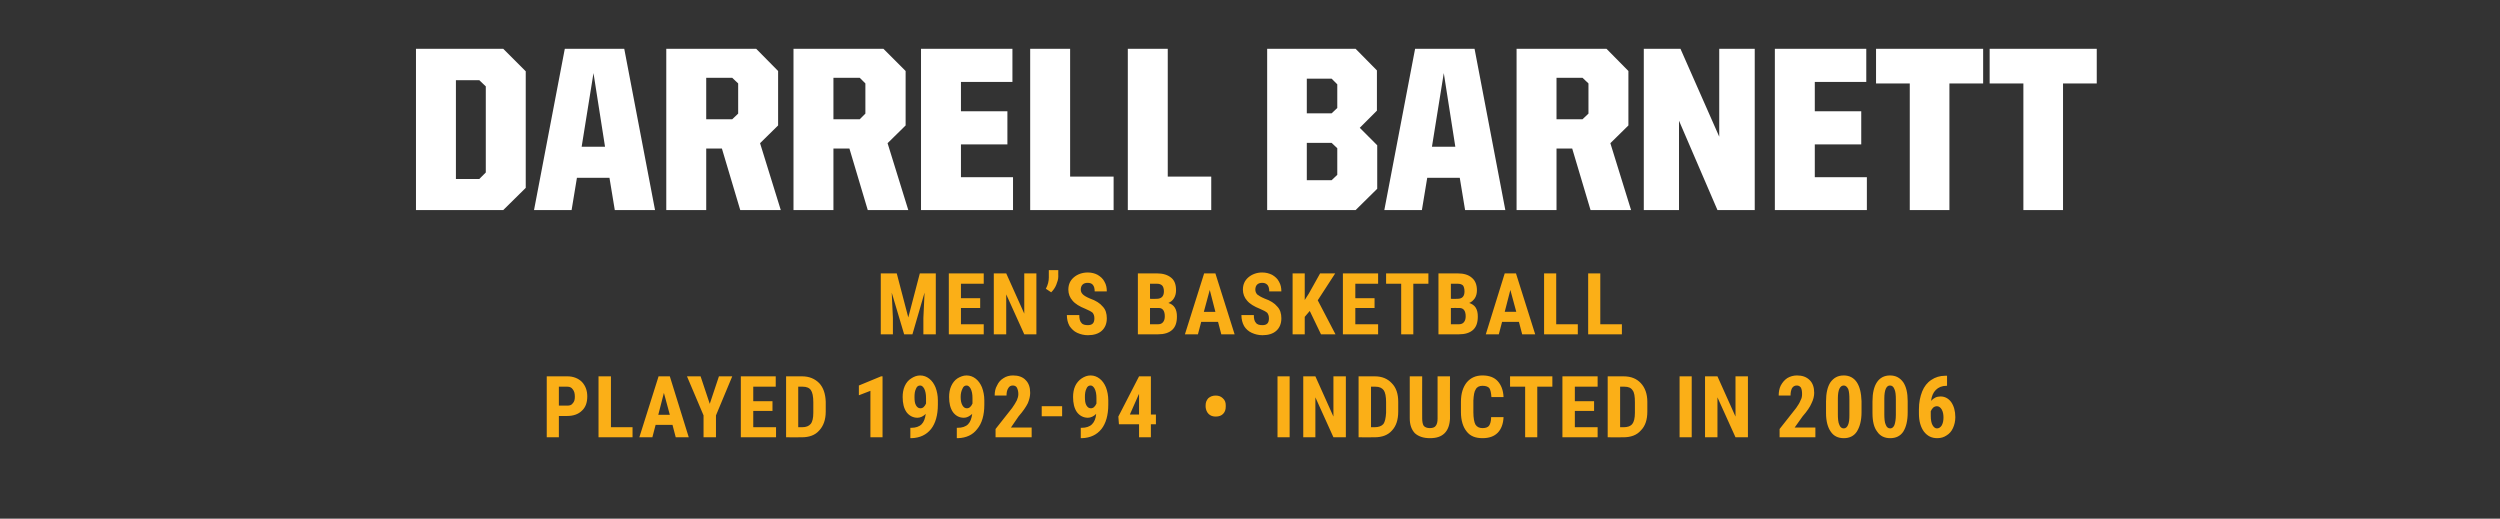
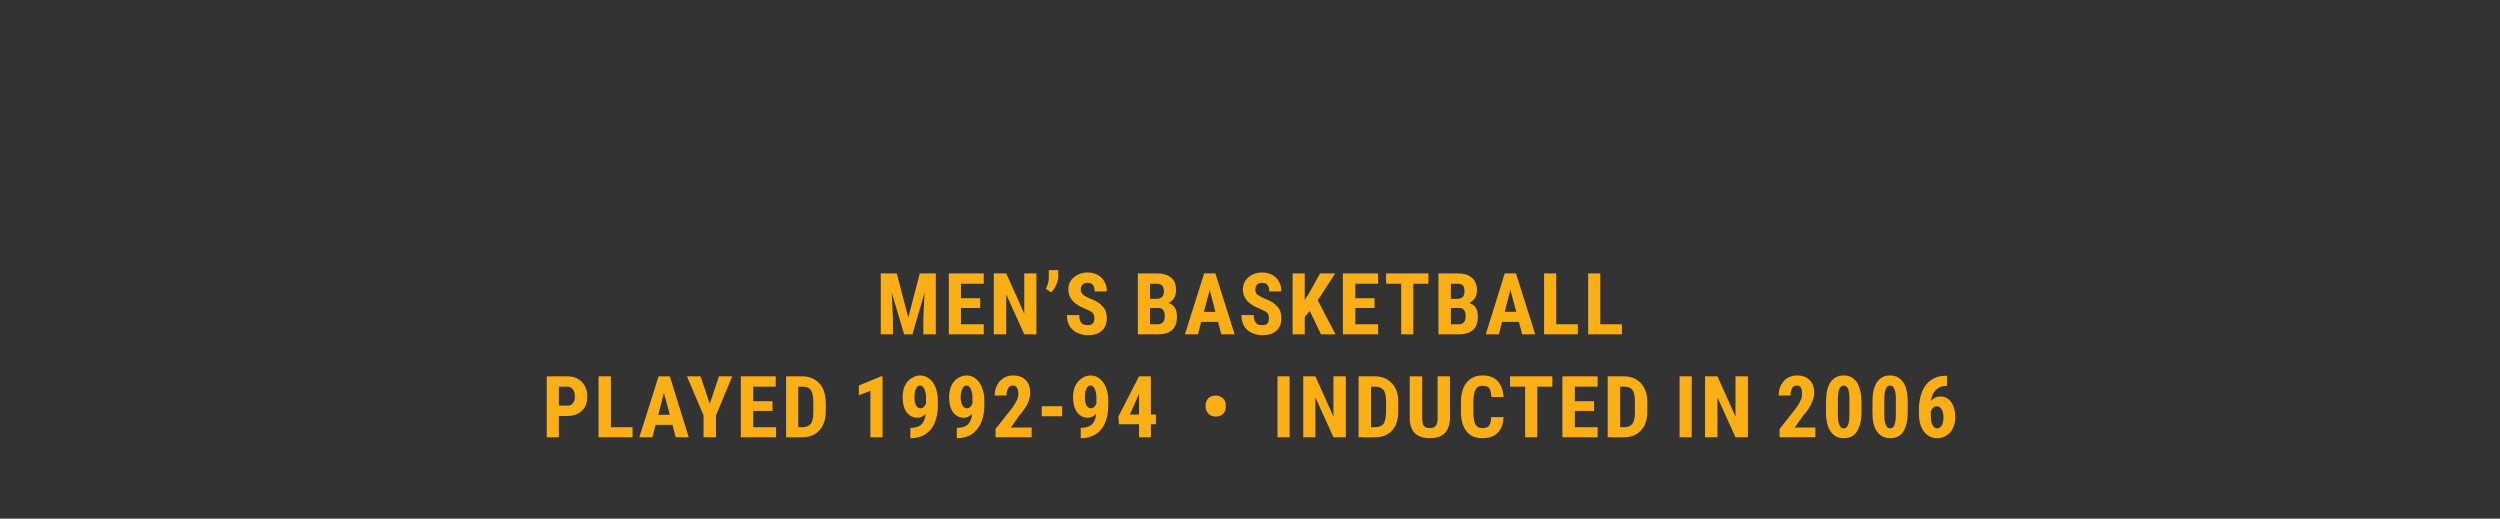
<svg xmlns="http://www.w3.org/2000/svg" version="1.1" width="845px" height="175.3px" viewBox="0 -11 845 175.3" style="top:-11px">
  <rect x="0" y="-11" width="845" height="175.3" fill="#333333" stroke="none" />
  <desc>name and info bar</desc>
  <defs />
  <g id="Polygon76474">
-     <path d="m140.6 5.5l29.5 0l7.6 7.6l0 39.4l-7.6 7.5l-29.5 0l0-54.5zm21.4 44l2.2-2.2l0-29.1l-2.2-2.1l-7.9 0l0 33.4l7.9 0zm28.9-44l20.1 0l10.4 54.5l-13.6 0l-1.8-10.9l-11 0l-1.8 10.9l-12.7 0l10.4-54.5zm5.7 33.1l7.9 0l-3.9-24.9l-4 24.9zm28.6-33.1l30.4 0l7.4 7.5l0 18.4l-6.1 6l7 22.6l-13.7 0l-6.2-20.8l-5.3 0l0 20.8l-13.5 0l0-54.5zm22.3 23.8l2-1.9l0-10.2l-2-1.9l-8.8 0l0 14l8.8 0zm20.7-23.8l30.4 0l7.5 7.5l0 18.4l-6.1 6l7 22.6l-13.7 0l-6.2-20.8l-5.4 0l0 20.8l-13.5 0l0-54.5zm22.4 23.8l1.9-1.9l0-10.2l-1.9-1.9l-8.9 0l0 14l8.9 0zm20.7-23.8l30.9 0l0 11.2l-17.4 0l0 9.9l15.7 0l0 11.2l-15.7 0l0 11.1l17.6 0l0 11.1l-31.1 0l0-54.5zm36.9 0l13.5 0l0 43.2l14.7 0l0 11.3l-28.2 0l0-54.5zm33 0l13.5 0l0 43.2l14.7 0l0 11.3l-28.2 0l0-54.5zm47.1 0l29.9 0l7.2 7.3l0 13.6l-5.8 5.8l5.9 5.9l0 14.7l-7.3 7.2l-29.9 0l0-54.5zm21.8 44.4l1.9-1.8l0-9l-1.9-1.8l-8.4 0l0 12.6l8.4 0zm0-22.6l1.9-1.8l0-8l-1.9-1.9l-8.4 0l0 11.7l8.4 0zm28.2-21.8l20.1 0l10.4 54.5l-13.6 0l-1.8-10.9l-11 0l-1.8 10.9l-12.7 0l10.4-54.5zm5.7 33.1l7.9 0l-3.9-24.9l-4 24.9zm28.6-33.1l30.4 0l7.4 7.5l0 18.4l-6.1 6l7 22.6l-13.7 0l-6.2-20.8l-5.3 0l0 20.8l-13.5 0l0-54.5zm22.3 23.8l2-1.9l0-10.2l-2-1.9l-8.8 0l0 14l8.8 0zm20.7-23.8l12.4 0l13.1 29.7l0-29.7l12 0l0 54.5l-12.6 0l-13-30.2l0 30.2l-11.9 0l0-54.5zm44.3 0l30.9 0l0 11.2l-17.4 0l0 9.9l15.7 0l0 11.2l-15.7 0l0 11.1l17.6 0l0 11.1l-31.1 0l0-54.5zm45.6 11.7l-11.4 0l0-11.7l36.2 0l0 11.7l-11.4 0l0 42.8l-13.4 0l0-42.8zm38.4 0l-11.4 0l0-11.7l36.2 0l0 11.7l-11.4 0l0 42.8l-13.4 0l0-42.8z" stroke="none" fill="#fff" />
-   </g>
+     </g>
  <g id="Group76477">
    <path d="m188.9 129.6l0 7.2l-4.1 0l0-20.6c0 0 7 .02 7 0c2 0 3.7.7 4.9 1.9c1.2 1.3 1.8 2.9 1.8 4.9c0 2.1-.6 3.7-1.8 4.8c-1.2 1.2-2.9 1.8-5 1.8c.01-.01-2.8 0-2.8 0zm0-3.5c0 0 2.9.02 2.9 0c.8 0 1.4-.2 1.8-.8c.5-.5.7-1.2.7-2.2c0-1.1-.2-1.9-.7-2.5c-.4-.6-1-.9-1.8-.9c.04-.01-2.9 0-2.9 0l0 6.4zm17.6 7.3l7.3 0l0 3.4l-11.5 0l0-20.6l4.2 0l0 17.2zm20.8-.8l-5.7 0l-1.1 4.2l-4.4 0l6.5-20.6l3.8 0l6.4 20.6l-4.4 0l-1.1-4.2zm-4.8-3.4l3.9 0l-2-7.4l-1.9 7.4zm17.4-3.7l3.1-9.3l4.5 0l-5.5 13.2l0 7.4l-4.2 0l0-7.4l-5.6-13.2l4.6 0l3.1 9.3zm21.2 2.4l-6.5 0l0 5.5l7.7 0l0 3.4l-11.9 0l0-20.6l11.8 0l0 3.5l-7.6 0l0 4.9l6.5 0l0 3.3zm4.6 8.9l0-20.6c0 0 5.42.02 5.4 0c2.4 0 4.3.8 5.8 2.3c1.4 1.5 2.1 3.6 2.2 6.3c0 0 0 3.3 0 3.3c0 2.8-.8 4.9-2.2 6.4c-1.4 1.6-3.4 2.3-5.9 2.3c.01.04-5.3 0-5.3 0zm4.1-17.1l0 13.7c0 0 1.28-.02 1.3 0c1.4 0 2.3-.4 2.9-1.1c.6-.7.9-2 .9-3.8c0 0 0-3.6 0-3.6c0-1.9-.3-3.3-.8-4c-.5-.8-1.5-1.2-2.8-1.2c.05-.01-1.5 0-1.5 0zm28.5 17.1l-4.1 0l0-15.7l-3.9 1.5l0-3.3l7.5-3.1l.5 0l0 20.6zm14.6-7.9c-.8.8-1.8 1.3-2.8 1.3c-1.5 0-2.8-.7-3.7-1.9c-.9-1.3-1.3-3-1.3-5.1c0-1.3.2-2.6.7-3.7c.5-1.1 1.2-2 2.2-2.6c.9-.6 1.9-1 3-1c1.2 0 2.2.4 3.1 1.1c.9.7 1.6 1.7 2.1 2.9c.5 1.3.8 2.8.8 4.4c0 0 0 1.5 0 1.5c0 3.5-.8 6.3-2.3 8.2c-1.6 2-3.8 3-6.6 3.1c-.01-.05-.4 0-.4 0l0-3.5c0 0 .25 0 .3 0c1.5 0 2.7-.4 3.5-1.2c.8-.8 1.2-2 1.4-3.5zm-1.8-1.9c.8 0 1.4-.5 1.9-1.6c0 0 0-1.8 0-1.8c0-1.4-.2-2.4-.6-3.2c-.4-.7-.8-1.1-1.4-1.1c-.6 0-1.1.3-1.4 1.1c-.4.8-.5 1.7-.5 2.8c0 1.2.1 2.1.5 2.8c.4.7.9 1 1.5 1zm17.5 1.9c-.9.8-1.8 1.3-2.8 1.3c-1.6 0-2.8-.7-3.7-1.9c-.9-1.3-1.3-3-1.3-5.1c0-1.3.2-2.6.7-3.7c.5-1.1 1.2-2 2.1-2.6c1-.6 2-1 3.1-1c1.2 0 2.2.4 3.1 1.1c.9.7 1.6 1.7 2.1 2.9c.5 1.3.8 2.8.8 4.4c0 0 0 1.5 0 1.5c0 3.5-.8 6.3-2.4 8.2c-1.5 2-3.7 3-6.5 3.1c-.02-.05-.4 0-.4 0l0-3.5c0 0 .24 0 .2 0c1.6 0 2.8-.4 3.6-1.2c.8-.8 1.2-2 1.4-3.5zm-1.8-1.9c.8 0 1.4-.5 1.9-1.6c0 0 0-1.8 0-1.8c0-1.4-.2-2.4-.6-3.2c-.4-.7-.8-1.1-1.4-1.1c-.6 0-1.1.3-1.4 1.1c-.4.8-.6 1.7-.6 2.8c0 1.2.2 2.1.6 2.8c.4.7.9 1 1.5 1zm21.9 9.8l-12.2 0l0-2.8c0 0 5.59-7.09 5.6-7.1c.7-1 1.2-1.8 1.6-2.6c.3-.7.5-1.4.5-2.1c0-.9-.2-1.6-.5-2.2c-.3-.5-.8-.7-1.4-.7c-.6 0-1.2.3-1.5.9c-.4.6-.6 1.4-.6 2.5c0 0-4 0-4 0c0-1.2.2-2.4.8-3.4c.5-1.1 1.2-1.9 2.2-2.5c.9-.6 2-.9 3.2-.9c1.8 0 3.3.5 4.3 1.6c1 1 1.5 2.4 1.5 4.3c0 1.1-.3 2.3-.8 3.5c-.6 1.2-1.6 2.7-3.1 4.4c0 .03-2.6 3.8-2.6 3.8l7 0l0 3.3zm10.3-7.1l-6.9 0l0-3.4l6.9 0l0 3.4zm11.5-.8c-.8.8-1.8 1.3-2.8 1.3c-1.5 0-2.8-.7-3.7-1.9c-.9-1.3-1.3-3-1.3-5.1c0-1.3.2-2.6.7-3.7c.5-1.1 1.3-2 2.2-2.6c.9-.6 1.9-1 3-1c1.2 0 2.2.4 3.1 1.1c.9.7 1.6 1.7 2.1 2.9c.5 1.3.8 2.8.8 4.4c0 0 0 1.5 0 1.5c0 3.5-.8 6.3-2.3 8.2c-1.6 2-3.8 3-6.6 3.1c0-.05-.4 0-.4 0l0-3.5c0 0 .25 0 .3 0c1.5 0 2.7-.4 3.5-1.2c.8-.8 1.3-2 1.4-3.5zm-1.8-1.9c.8 0 1.4-.5 1.9-1.6c0 0 0-1.8 0-1.8c0-1.4-.2-2.4-.6-3.2c-.4-.7-.8-1.1-1.4-1.1c-.6 0-1.1.3-1.4 1.1c-.4.8-.5 1.7-.5 2.8c0 1.2.1 2.1.5 2.8c.4.7.9 1 1.5 1zm20.3 2.1l1.7 0l0 3.3l-1.7 0l0 4.4l-4 0l0-4.4l-6.8 0l-.2-2.6l7-13.6l4 0l0 12.9zm-7.1 0l3.1 0l0-6.9l-.1.1l-3 6.8zm25.6-3.1c0-1 .3-1.7.9-2.4c.7-.6 1.5-.9 2.5-.9c1 0 1.8.3 2.4.9c.7.6 1 1.4 1 2.3c0 0 0 .6 0 .6c0 1-.3 1.8-.9 2.4c-.6.6-1.4.9-2.5.9c-1 0-1.8-.3-2.4-.9c-.6-.6-.9-1.4-1-2.3c0 0 0-.6 0-.6zm28.4 10.8l-4.1 0l0-20.6l4.1 0l0 20.6zm19 0l-4.2 0l-6.1-13.5l0 13.5l-4.1 0l0-20.6l4.1 0l6.1 13.6l0-13.6l4.2 0l0 20.6zm4.3 0l0-20.6c0 0 5.49.02 5.5 0c2.4 0 4.3.8 5.7 2.3c1.5 1.5 2.2 3.6 2.2 6.3c0 0 0 3.3 0 3.3c0 2.8-.7 4.9-2.1 6.4c-1.4 1.6-3.4 2.3-5.9 2.3c-.02.04-5.4 0-5.4 0zm4.2-17.1l0 13.7c0 0 1.25-.02 1.2 0c1.4 0 2.4-.4 3-1.1c.5-.7.8-2 .9-3.8c0 0 0-3.6 0-3.6c0-1.9-.3-3.3-.8-4c-.6-.8-1.5-1.2-2.8-1.2c.02-.01-1.5 0-1.5 0zm26.7-3.5c0 0-.05 14.3 0 14.3c-.1 2.1-.7 3.8-1.8 4.9c-1.2 1.2-2.8 1.7-5 1.7c-2.2 0-3.9-.6-5.1-1.7c-1.1-1.2-1.7-2.8-1.7-5c-.03 0 0-14.2 0-14.2l4.2 0c0 0-.04 14.21 0 14.2c0 1.2.2 2 .5 2.5c.4.5 1.1.8 2.1.8c1 0 1.7-.3 2-.8c.4-.5.6-1.3.6-2.4c-.01-.02 0-14.3 0-14.3l4.2 0zm18.1 13.8c-.1 2.3-.8 4.1-2 5.3c-1.2 1.2-2.9 1.8-5.1 1.8c-2.4 0-4.2-.7-5.4-2.3c-1.2-1.5-1.9-3.7-1.9-6.5c0 0 0-3.5 0-3.5c0-2.8.7-5 2-6.6c1.3-1.5 3-2.3 5.3-2.3c2.3 0 4 .7 5.1 1.9c1.2 1.3 1.9 3.1 2 5.4c0 0-4.1 0-4.1 0c-.1-1.4-.3-2.4-.7-3c-.4-.5-1.2-.8-2.3-.8c-1.1 0-1.9.4-2.3 1.2c-.5.7-.7 2-.8 3.8c0 0 0 3.9 0 3.9c0 2 .3 3.5.7 4.2c.5.8 1.3 1.2 2.4 1.2c1.1 0 1.8-.3 2.2-.8c.4-.6.7-1.5.7-2.9c0 0 4.2 0 4.2 0zm16.5-10.3l-5.1 0l0 17.1l-4.1 0l0-17.1l-5.1 0l0-3.5l14.3 0l0 3.5zm14.1 8.2l-6.5 0l0 5.5l7.7 0l0 3.4l-11.9 0l0-20.6l11.9 0l0 3.5l-7.7 0l0 4.9l6.5 0l0 3.3zm4.6 8.9l0-20.6c0 0 5.44.02 5.4 0c2.5 0 4.4.8 5.8 2.3c1.4 1.5 2.2 3.6 2.2 6.3c0 0 0 3.3 0 3.3c0 2.8-.7 4.9-2.2 6.4c-1.4 1.6-3.4 2.3-5.9 2.3c.03.04-5.3 0-5.3 0zm4.2-17.1l0 13.7c0 0 1.2-.02 1.2 0c1.4 0 2.4-.4 2.9-1.1c.6-.7.9-2 .9-3.8c0 0 0-3.6 0-3.6c0-1.9-.2-3.3-.8-4c-.5-.8-1.4-1.2-2.7-1.2c-.03-.01-1.5 0-1.5 0zm24.2 17.1l-4.1 0l0-20.6l4.1 0l0 20.6zm19 0l-4.2 0l-6.1-13.5l0 13.5l-4.2 0l0-20.6l4.2 0l6.1 13.6l0-13.6l4.2 0l0 20.6zm22.8 0l-12.1 0l0-2.8c0 0 5.57-7.09 5.6-7.1c.7-1 1.2-1.8 1.5-2.6c.4-.7.5-1.4.5-2.1c0-.9-.1-1.6-.4-2.2c-.4-.5-.8-.7-1.4-.7c-.7 0-1.2.3-1.6.9c-.3.6-.5 1.4-.5 2.5c0 0-4 0-4 0c0-1.2.2-2.4.7-3.4c.6-1.1 1.3-1.9 2.2-2.5c1-.6 2.1-.9 3.3-.9c1.8 0 3.2.5 4.3 1.6c1 1 1.5 2.4 1.5 4.3c0 1.1-.3 2.3-.9 3.5c-.5 1.2-1.5 2.7-3 4.4c-.02.03-2.7 3.8-2.7 3.8l7 0l0 3.3zm15.6-8.5c0 2.9-.6 5-1.6 6.6c-1 1.5-2.5 2.2-4.4 2.2c-1.9 0-3.4-.7-4.4-2.2c-1-1.4-1.6-3.5-1.6-6.3c0 0 0-3.9 0-3.9c0-2.8.5-5 1.5-6.5c1.1-1.5 2.5-2.3 4.5-2.3c1.9 0 3.4.8 4.4 2.3c1 1.5 1.5 3.6 1.6 6.4c0 0 0 3.7 0 3.7zm-4.1-4.2c0-1.6-.1-2.8-.4-3.6c-.4-.8-.9-1.2-1.5-1.2c-1.3 0-2 1.5-2 4.4c0 0 0 5.2 0 5.2c0 1.6.1 2.9.5 3.7c.3.8.8 1.2 1.5 1.2c.6 0 1.1-.4 1.4-1.1c.4-.8.5-2 .5-3.5c0 0 0-5.1 0-5.1zm19.7 4.2c0 2.9-.5 5-1.5 6.6c-1 1.5-2.5 2.2-4.4 2.2c-1.9 0-3.4-.7-4.4-2.2c-1.1-1.4-1.6-3.5-1.6-6.3c0 0 0-3.9 0-3.9c0-2.8.5-5 1.5-6.5c1-1.5 2.5-2.3 4.4-2.3c2 0 3.4.8 4.5 2.3c1 1.5 1.5 3.6 1.5 6.4c0 0 0 3.7 0 3.7zm-4-4.2c0-1.6-.1-2.8-.5-3.6c-.3-.8-.8-1.2-1.5-1.2c-1.2 0-1.9 1.5-1.9 4.4c0 0 0 5.2 0 5.2c0 1.6.1 2.9.5 3.7c.3.8.8 1.2 1.5 1.2c.6 0 1.1-.4 1.4-1.1c.3-.8.5-2 .5-3.5c0 0 0-5.1 0-5.1zm17.3-8.1l0 3.4c0 0-.21.01-.2 0c-1.5 0-2.7.5-3.6 1.4c-.9.9-1.4 2.1-1.6 3.7c.9-1 1.9-1.5 3.2-1.5c1.5 0 2.7.7 3.6 1.9c.9 1.3 1.4 3 1.4 5.1c0 1.4-.3 2.6-.8 3.7c-.5 1.1-1.2 1.9-2.2 2.5c-.9.6-1.9.9-3.1.9c-1.9 0-3.3-.7-4.5-2.2c-1.1-1.5-1.7-3.5-1.7-6.1c0 0 0-1.5 0-1.5c0-2.3.4-4.2 1.1-6c.7-1.7 1.7-3 3.1-3.9c1.3-.9 2.9-1.4 4.7-1.4c-.01.01.6 0 .6 0zm-3.4 10.3c-.5 0-1 .2-1.3.5c-.3.3-.6.7-.8 1.2c0 0 0 1.5 0 1.5c0 1.4.2 2.5.6 3.2c.4.7.9 1.1 1.5 1.1c.7 0 1.2-.4 1.6-1c.4-.7.6-1.6.6-2.7c0-1.1-.2-2-.6-2.7c-.4-.7-1-1.1-1.6-1.1z" stroke="none" fill="#fbaf17" />
    <path d="m303.1 81.4l3.9 14.9l3.9-14.9l5.4 0l0 20.6l-4.2 0l0-5.5l.4-8.6l-4.1 14.1l-2.8 0l-4.2-14.1l.4 8.6l0 5.5l-4.1 0l0-20.6l5.4 0zm28.2 11.7l-6.5 0l0 5.5l7.7 0l0 3.4l-11.8 0l0-20.6l11.8 0l0 3.5l-7.7 0l0 4.9l6.5 0l0 3.3zm19 8.9l-4.1 0l-6.1-13.5l0 13.5l-4.2 0l0-20.6l4.2 0l6.1 13.6l0-13.6l4.1 0l0 20.6zm5-14.2c0 0-1.8-1.2-1.8-1.2c.7-1.3 1-2.6 1-3.8c.03-.05 0-2.5 0-2.5l3.2 0c0 0-.03 2.23 0 2.2c0 .9-.3 1.8-.7 2.8c-.4 1-1 1.8-1.7 2.5zm12.4 11.1c1.5 0 2.2-.7 2.2-2.3c0-.8-.2-1.4-.6-1.9c-.5-.4-1.2-.8-2.4-1.3c-2-.8-3.5-1.7-4.4-2.8c-.9-1-1.4-2.3-1.4-3.7c0-1.7.6-3.1 1.9-4.2c1.2-1 2.8-1.6 4.7-1.6c1.2 0 2.4.3 3.3.8c1 .6 1.8 1.3 2.3 2.3c.6 1 .8 2.1.8 3.3c0 0-4.1 0-4.1 0c0-1-.2-1.7-.6-2.2c-.4-.5-1-.7-1.8-.7c-.7 0-1.3.2-1.7.6c-.4.4-.6 1-.6 1.7c0 .6.2 1.1.7 1.6c.4.4 1.2.9 2.4 1.4c2 .7 3.4 1.6 4.3 2.7c1 1 1.4 2.4 1.4 4c0 1.8-.6 3.2-1.7 4.2c-1.1 1-2.7 1.5-4.7 1.5c-1.3 0-2.5-.3-3.6-.8c-1.1-.5-1.9-1.3-2.6-2.3c-.6-1.1-.9-2.3-.9-3.7c0 0 4.2 0 4.2 0c0 1.2.2 2.1.7 2.6c.4.6 1.2.8 2.2.8c0 0 0 0 0 0zm16.9 3.1l0-20.6c0 0 6.35.02 6.4 0c2.1 0 3.7.5 4.9 1.5c1.1.9 1.6 2.3 1.6 4.2c0 1-.2 1.9-.7 2.7c-.4.7-1.1 1.3-1.9 1.6c1 .3 1.7.8 2.2 1.6c.5.8.7 1.8.7 3c0 2-.5 3.5-1.6 4.5c-1.1 1-2.7 1.5-4.8 1.5c0 .04-6.8 0-6.8 0zm4.1-8.9l0 5.5c0 0 2.7-.02 2.7 0c.7 0 1.3-.2 1.7-.7c.4-.5.6-1.1.6-2c0-1.8-.7-2.8-2-2.8c-.03-.02-3 0-3 0zm0-3.1c0 0 2.21.05 2.2 0c1.6 0 2.5-.8 2.5-2.5c0-.9-.2-1.6-.6-2c-.4-.4-1-.6-1.8-.6c-.05-.01-2.3 0-2.3 0l0 5.1zm23 7.8l-5.7 0l-1.1 4.2l-4.4 0l6.5-20.6l3.8 0l6.5 20.6l-4.5 0l-1.1-4.2zm-4.8-3.4l3.9 0l-1.9-7.4l-2 7.4zm19.8 4.5c1.5 0 2.2-.7 2.2-2.3c0-.8-.2-1.4-.6-1.9c-.5-.4-1.2-.8-2.4-1.3c-2-.8-3.5-1.7-4.4-2.8c-.9-1-1.4-2.3-1.4-3.7c0-1.7.6-3.1 1.9-4.2c1.2-1 2.8-1.6 4.6-1.6c1.3 0 2.4.3 3.4.8c1 .6 1.8 1.3 2.3 2.3c.6 1 .8 2.1.8 3.3c0 0-4.1 0-4.1 0c0-1-.2-1.7-.6-2.2c-.5-.5-1-.7-1.8-.7c-.7 0-1.3.2-1.7.6c-.4.4-.6 1-.6 1.7c0 .6.2 1.1.6 1.6c.5.4 1.3.9 2.5 1.4c2 .7 3.4 1.6 4.3 2.7c1 1 1.4 2.4 1.4 4c0 1.8-.6 3.2-1.7 4.2c-1.1 1-2.7 1.5-4.7 1.5c-1.3 0-2.5-.3-3.6-.8c-1.1-.5-2-1.3-2.6-2.3c-.6-1.1-.9-2.3-.9-3.7c0 0 4.2 0 4.2 0c0 1.2.2 2.1.7 2.6c.4.6 1.2.8 2.2.8c0 0 0 0 0 0zm16-4.8l-1.7 2l0 5.9l-4.1 0l0-20.6l4.1 0l0 9l1.4-2.2l3.8-6.8l5.1 0l-5.9 9.1l6 11.5l-4.9 0l-3.8-7.9zm21.9-1l-6.5 0l0 5.5l7.7 0l0 3.4l-11.9 0l0-20.6l11.9 0l0 3.5l-7.7 0l0 4.9l6.5 0l0 3.3zm18.2-8.2l-5.1 0l0 17.1l-4.1 0l0-17.1l-5.1 0l0-3.5l14.3 0l0 3.5zm3.4 17.1l0-20.6c0 0 6.42.02 6.4 0c2.2 0 3.8.5 4.9 1.5c1.1.9 1.7 2.3 1.7 4.2c0 1-.2 1.9-.7 2.7c-.5.7-1.1 1.3-1.9 1.6c.9.3 1.7.8 2.2 1.6c.5.8.7 1.8.7 3c0 2-.5 3.5-1.6 4.5c-1.1 1-2.7 1.5-4.8 1.5c-.03.04-6.9 0-6.9 0zm4.2-8.9l0 5.5c0 0 2.67-.02 2.7 0c.7 0 1.3-.2 1.7-.7c.4-.5.6-1.1.6-2c0-1.8-.7-2.8-2.1-2.8c.04-.02-2.9 0-2.9 0zm0-3.1c0 0 2.18.05 2.2 0c1.6 0 2.4-.8 2.4-2.5c0-.9-.2-1.6-.5-2c-.4-.4-1-.6-1.9-.6c.02-.01-2.2 0-2.2 0l0 5.1zm23 7.8l-5.7 0l-1.1 4.2l-4.4 0l6.4-20.6l3.8 0l6.5 20.6l-4.4 0l-1.1-4.2zm-4.8-3.4l3.9 0l-2-7.4l-1.9 7.4zm17.4 4.2l7.3 0l0 3.4l-11.4 0l0-20.6l4.1 0l0 17.2zm14.9 0l7.3 0l0 3.4l-11.4 0l0-20.6l4.1 0l0 17.2z" stroke="none" fill="#fbaf17" />
  </g>
</svg>